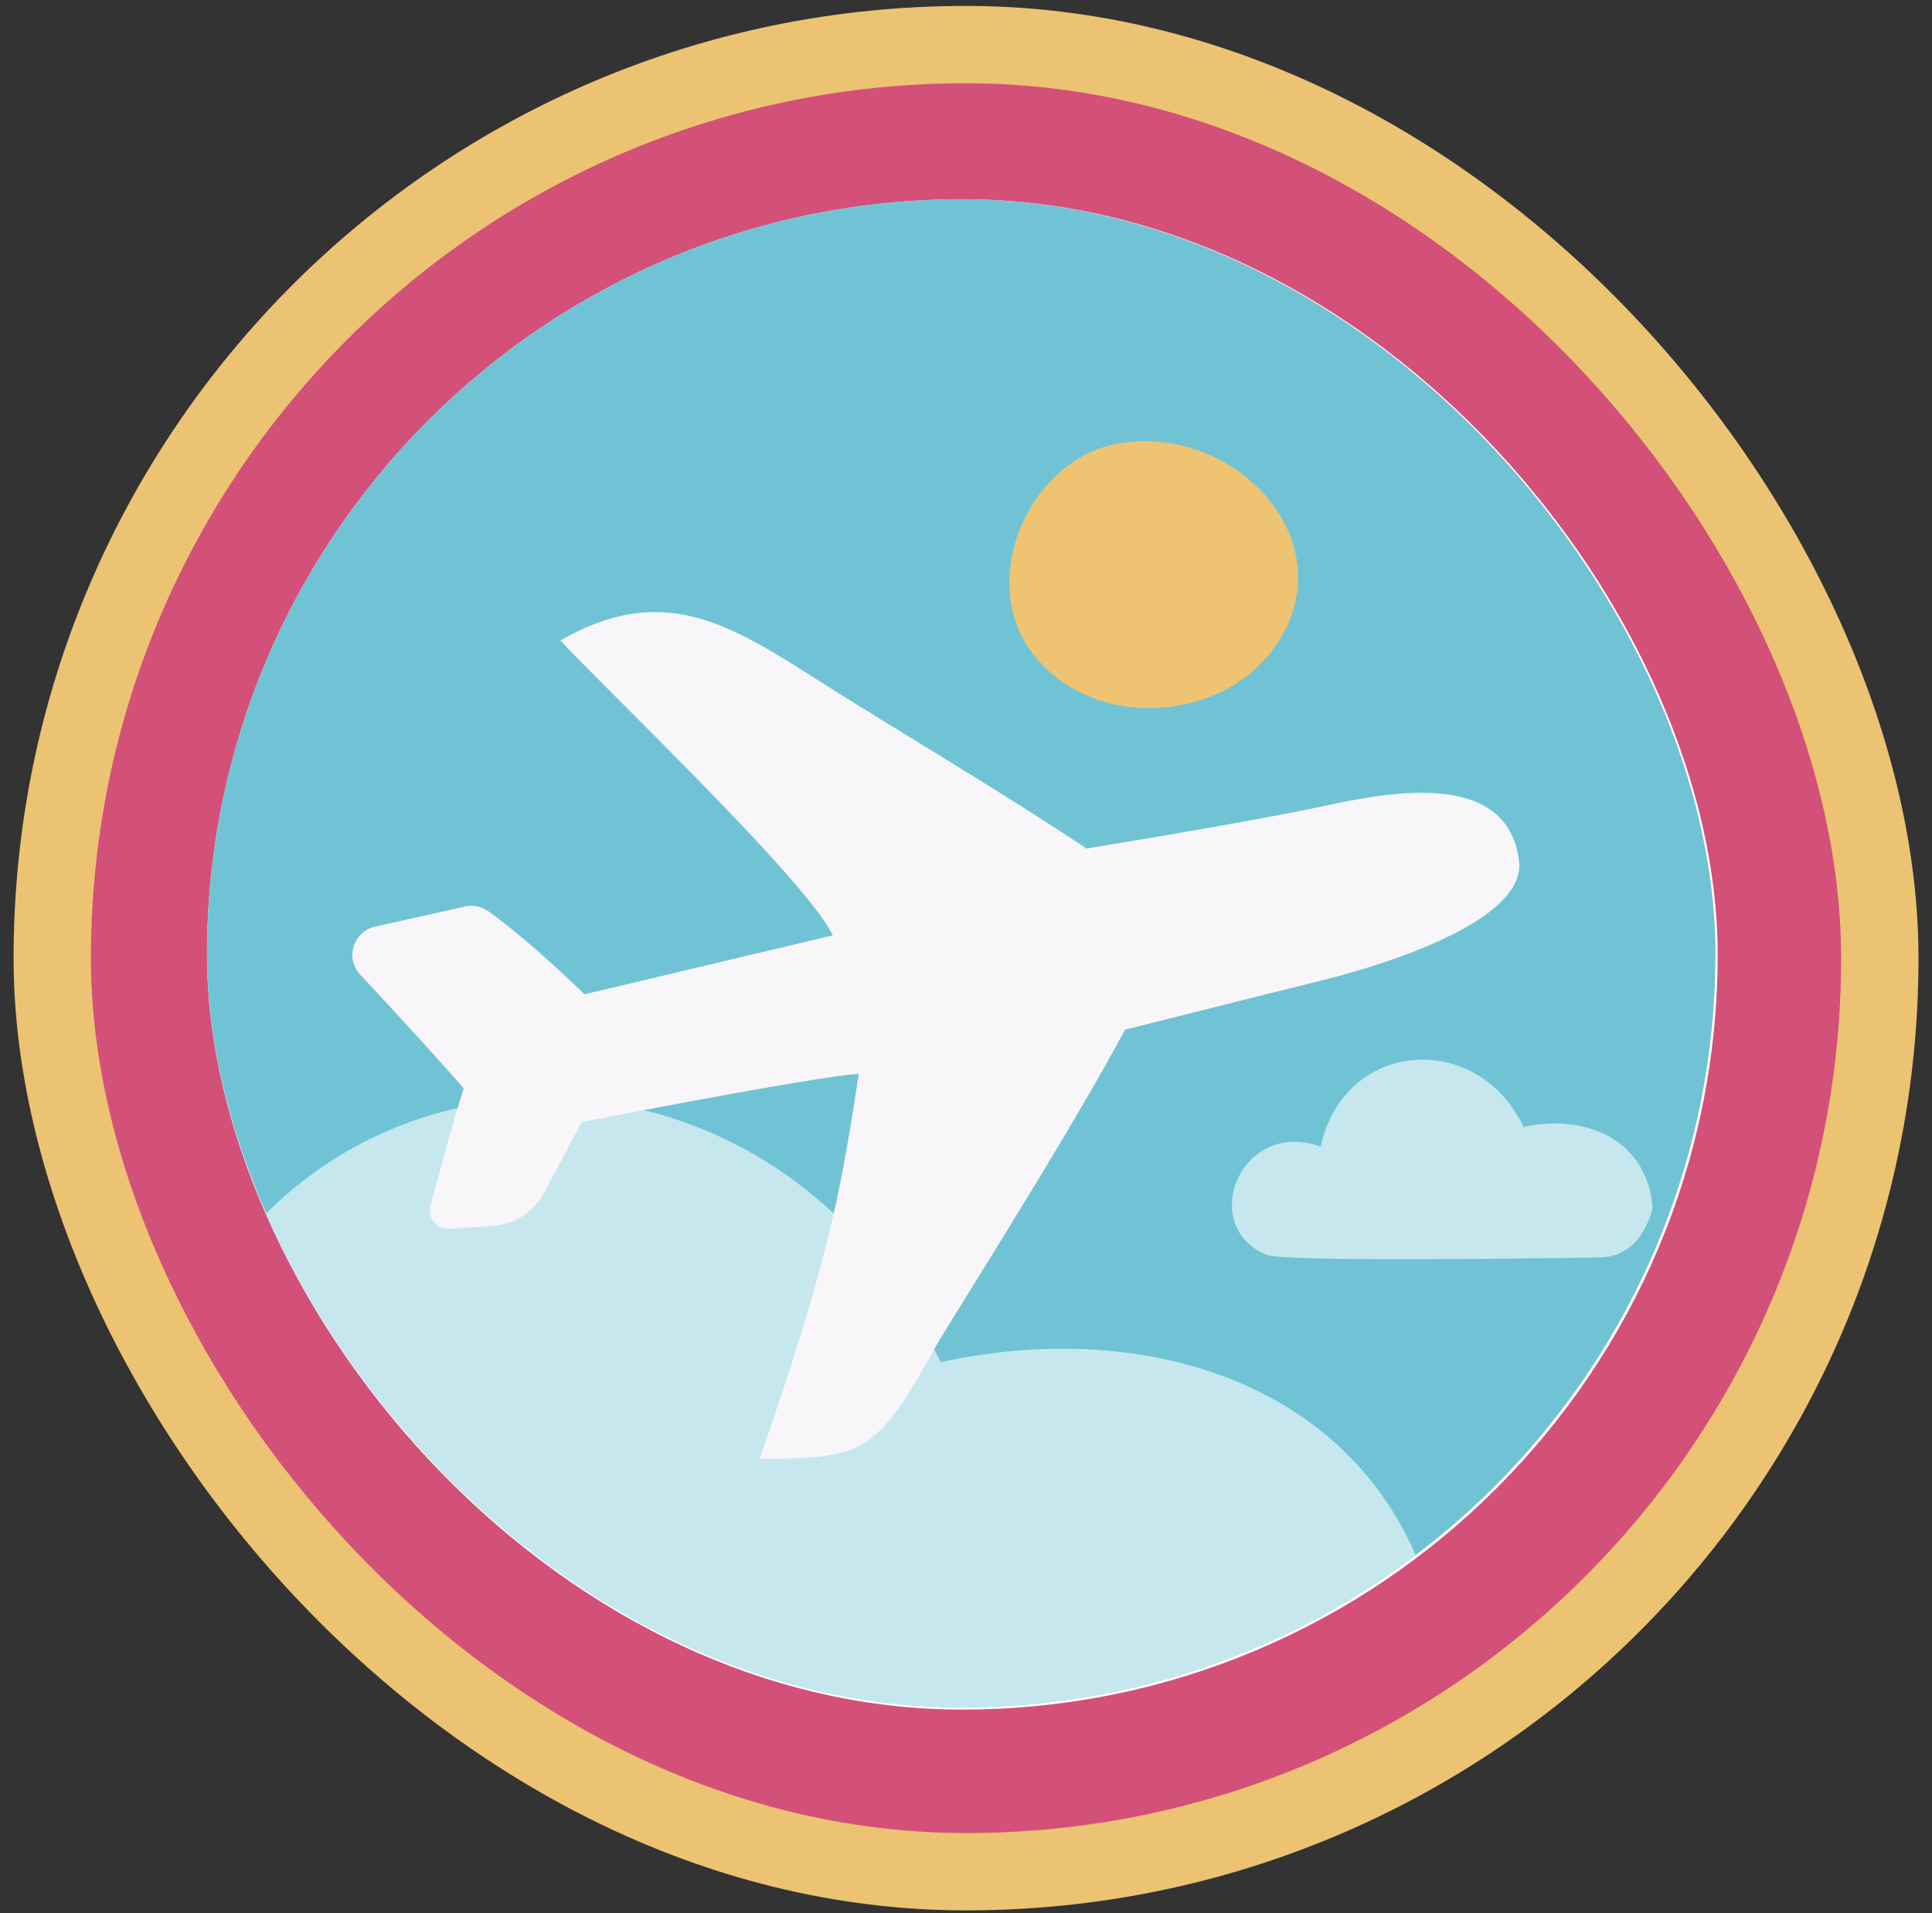
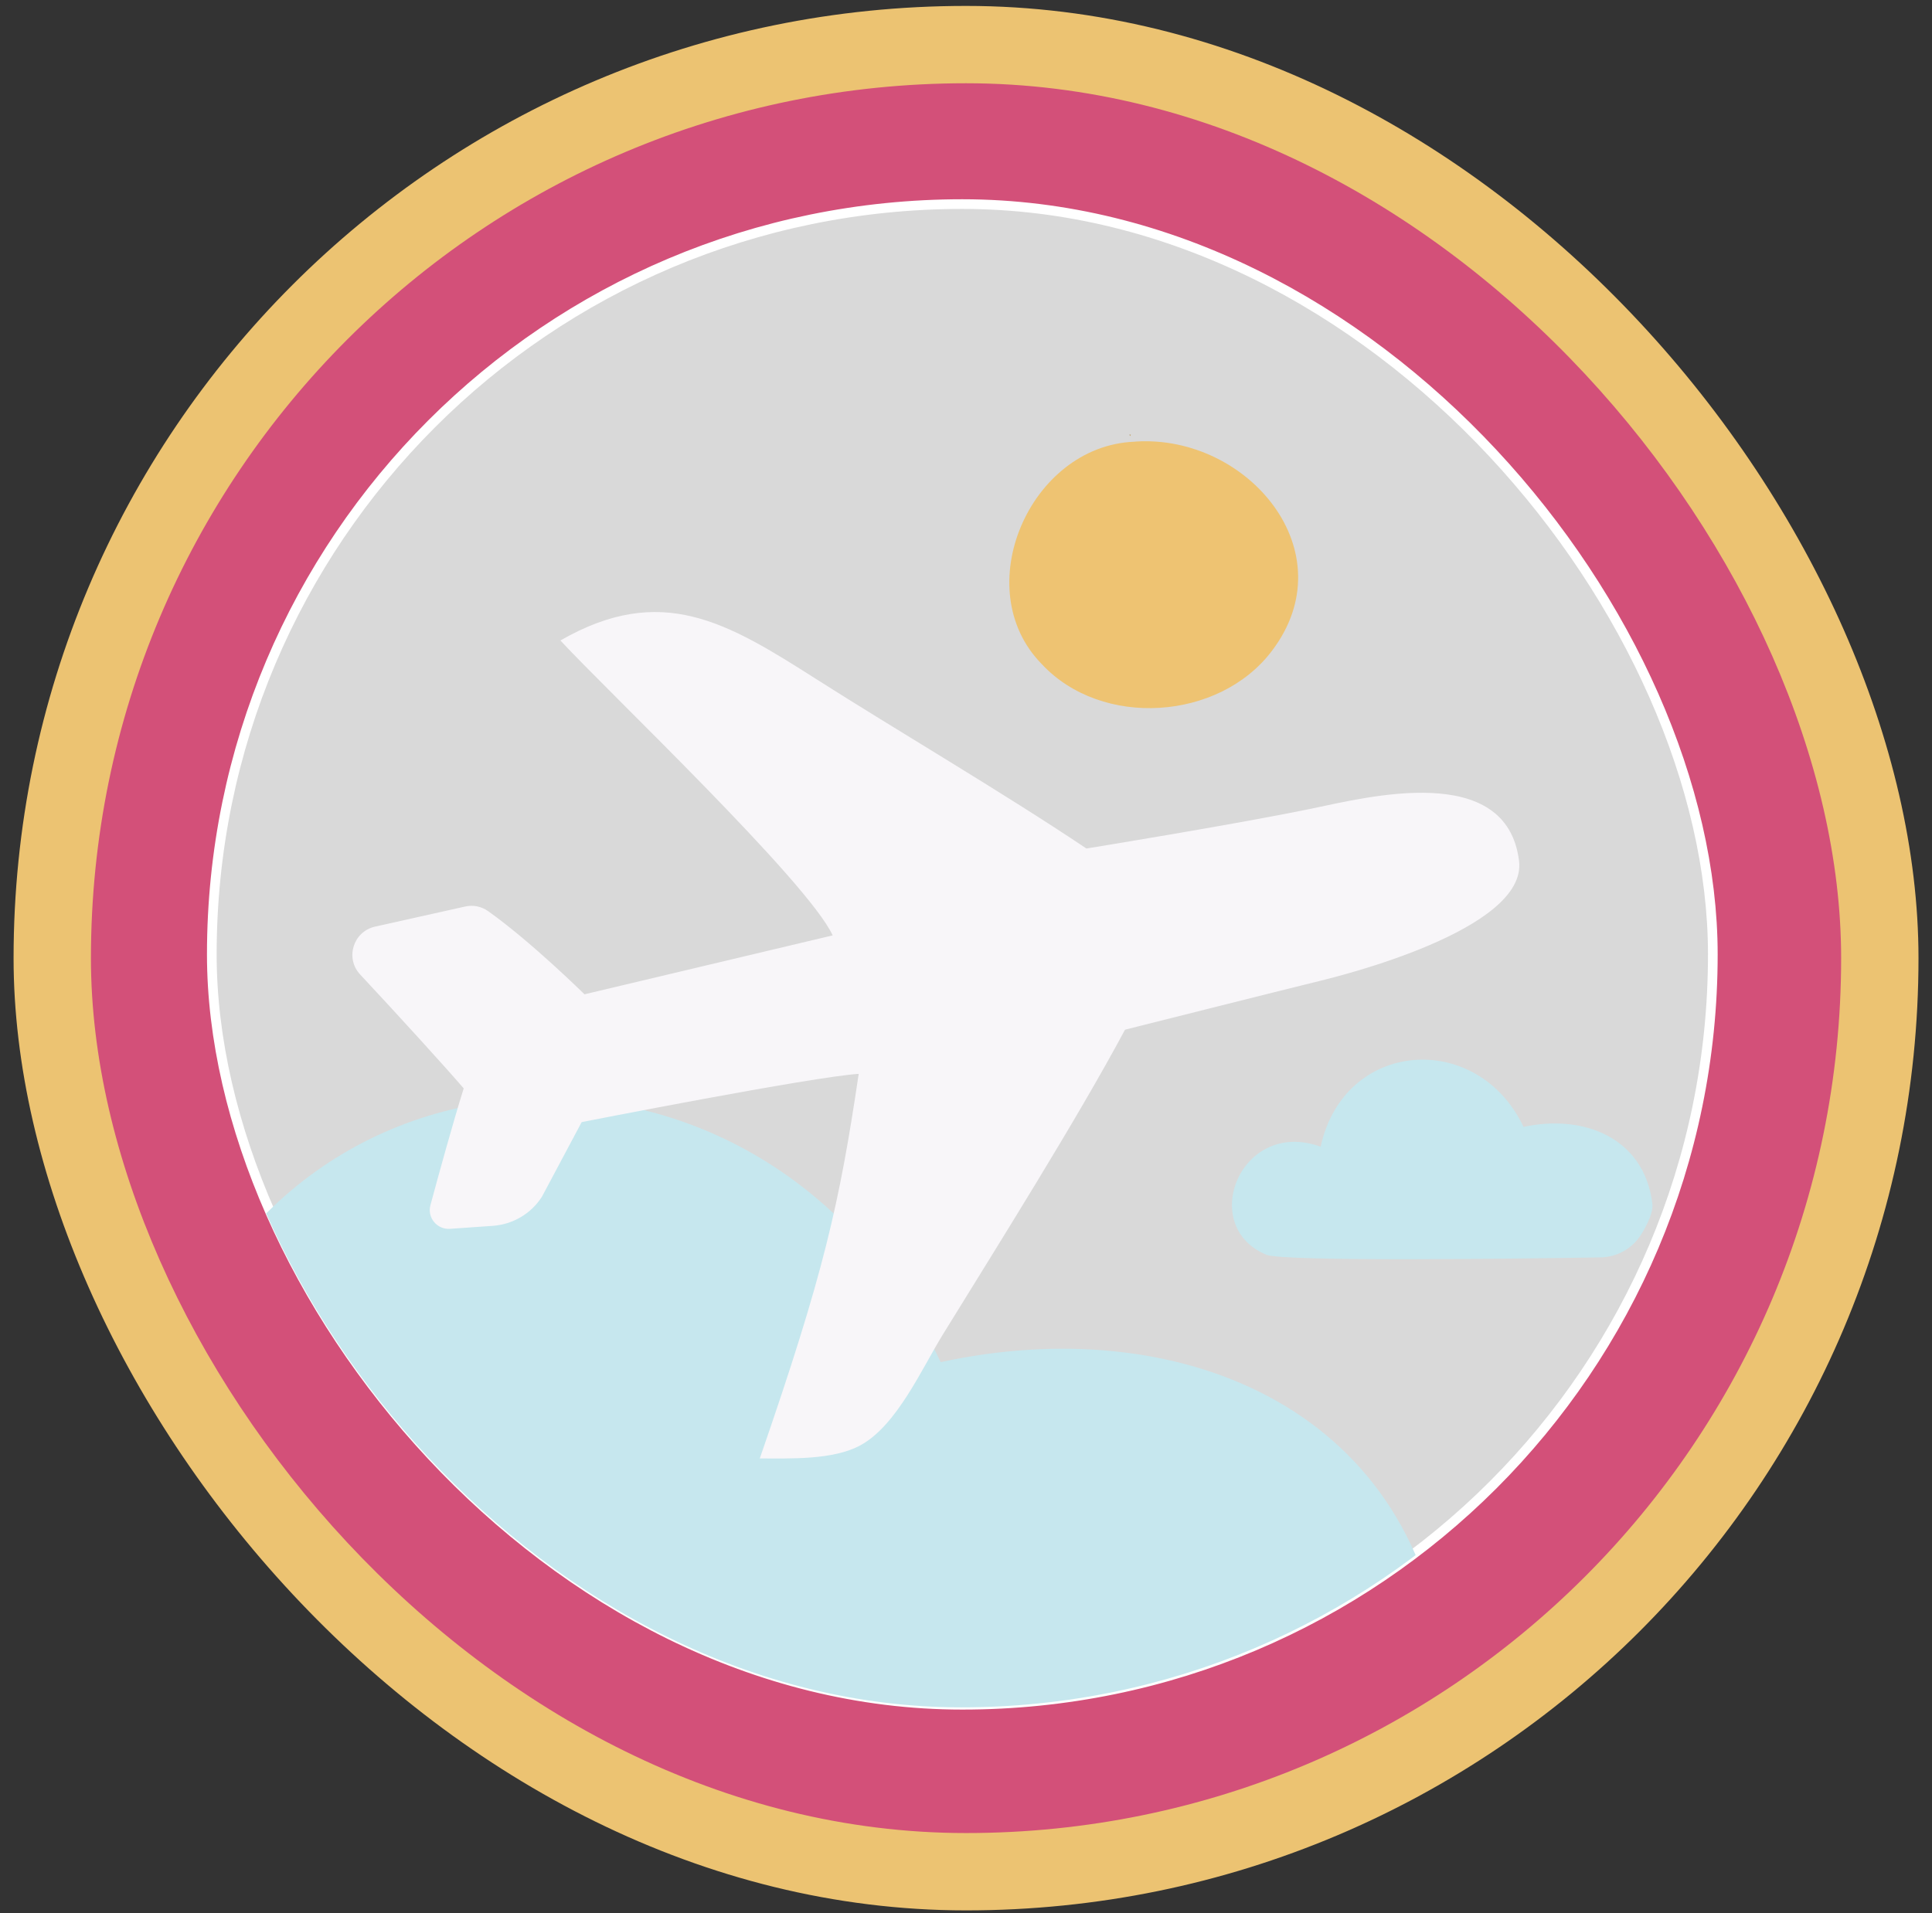
<svg xmlns="http://www.w3.org/2000/svg" width="106" height="105" viewBox="0 0 106 105" fill="none">
  <rect x="0" y="0" width="106" height="105" fill="#333333" stroke="none" />
  <rect x="0.745" y="0.325" width="104.514" height="104.514" rx="52.257" fill="#ECC372" />
  <rect x="4.989" y="4.569" width="96.026" height="96.026" rx="48.013" fill="#D35079" />
  <rect x="11.621" y="11.2" width="82.354" height="82.354" rx="41.177" fill="#D9D9D9" stroke="white" stroke-width="0.531" />
  <g clip-path="url(#clip0_412_14902)">
    <g clip-path="url(#clip1_412_14902)">
-       <path d="M52.795 93.814C75.682 93.814 94.235 75.261 94.235 52.375C94.235 29.488 75.682 10.935 52.795 10.935C29.909 10.935 11.356 29.488 11.356 52.375C11.356 75.261 29.909 93.814 52.795 93.814Z" fill="#70C3D5" />
      <path d="M62 23.922L62.042 23.864L61.973 23.854L62 23.928V23.922Z" fill="#5E5E5E" />
      <path d="M62.35 24.23C68.457 23.864 73.916 30.278 69.778 35.727C66.886 39.547 60.446 39.982 57.156 36.443C53.093 32.31 56.499 24.48 62.223 24.241L62.35 24.23Z" fill="#EEC372" />
      <path d="M72.459 62.924C73.743 57.024 81.064 56.515 83.59 61.842C86.895 61.125 90.211 62.446 90.656 66.043C90.715 66.521 90.396 67.179 90.035 67.757C89.553 68.521 88.72 68.988 87.813 69.004C83.558 69.073 70.443 69.248 69.488 68.861C65.695 67.306 68.061 61.338 72.459 62.929V62.924Z" fill="#C6E7EE" />
-       <path d="M8.101 78.999C13.12 55.85 41.74 53.851 51.612 74.752C64.532 71.942 77.494 77.125 79.236 91.24C79.465 93.113 78.22 95.694 76.81 97.963C74.923 100.961 71.666 102.793 68.12 102.856C51.487 103.126 0.22 103.813 -3.513 102.294C-18.342 96.194 -9.092 72.774 8.101 79.02V78.999Z" fill="#C6E7EE" />
+       <path d="M8.101 78.999C13.12 55.85 41.74 53.851 51.612 74.752C64.532 71.942 77.494 77.125 79.236 91.24C74.923 100.961 71.666 102.793 68.12 102.856C51.487 103.126 0.22 103.813 -3.513 102.294C-18.342 96.194 -9.092 72.774 8.101 79.02V78.999Z" fill="#C6E7EE" />
      <path d="M62 23.922L61.973 23.854L62.042 23.864L62 23.922Z" fill="#EEC372" />
      <path d="M45.686 51.335C44.339 48.391 33.245 37.859 30.747 35.148C36.291 31.965 39.882 34.146 44.779 37.265C49.066 39.998 54.986 43.467 59.607 46.565C59.607 46.565 67.698 45.255 71.942 44.38C75.04 43.738 82.664 41.77 83.343 47.245C83.815 51.043 73.369 53.595 72.462 53.818C70.106 54.396 61.724 56.508 61.724 56.508C59.082 61.452 54.652 68.492 51.708 73.272C50.572 75.118 49.203 78.227 47.209 79.315C45.713 80.132 43.357 80.037 41.686 80.037C45.23 69.803 46.057 66.036 47.113 58.932C44.604 59.086 31.914 61.579 31.914 61.579L29.733 65.675C29.139 66.603 28.142 67.192 27.043 67.272L24.688 67.436C23.977 67.484 23.43 66.821 23.616 66.137C24.072 64.444 24.858 61.59 25.441 59.728C24.433 58.555 21.839 55.706 19.759 53.478C18.926 52.582 19.377 51.123 20.576 50.852L25.521 49.749C25.961 49.648 26.417 49.743 26.783 50.003C29.15 51.685 32.068 54.566 32.068 54.566L45.675 51.335H45.686Z" fill="#F8F6F9" />
    </g>
  </g>
  <defs>
    <clipPath id="clip0_412_14902">
      <rect width="82.884" height="82.884" fill="white" transform="translate(11.355 10.935)" />
    </clipPath>
    <clipPath id="clip1_412_14902">
      <rect x="11.356" y="10.935" width="82.762" height="82.762" rx="41.381" fill="white" />
    </clipPath>
  </defs>
</svg>